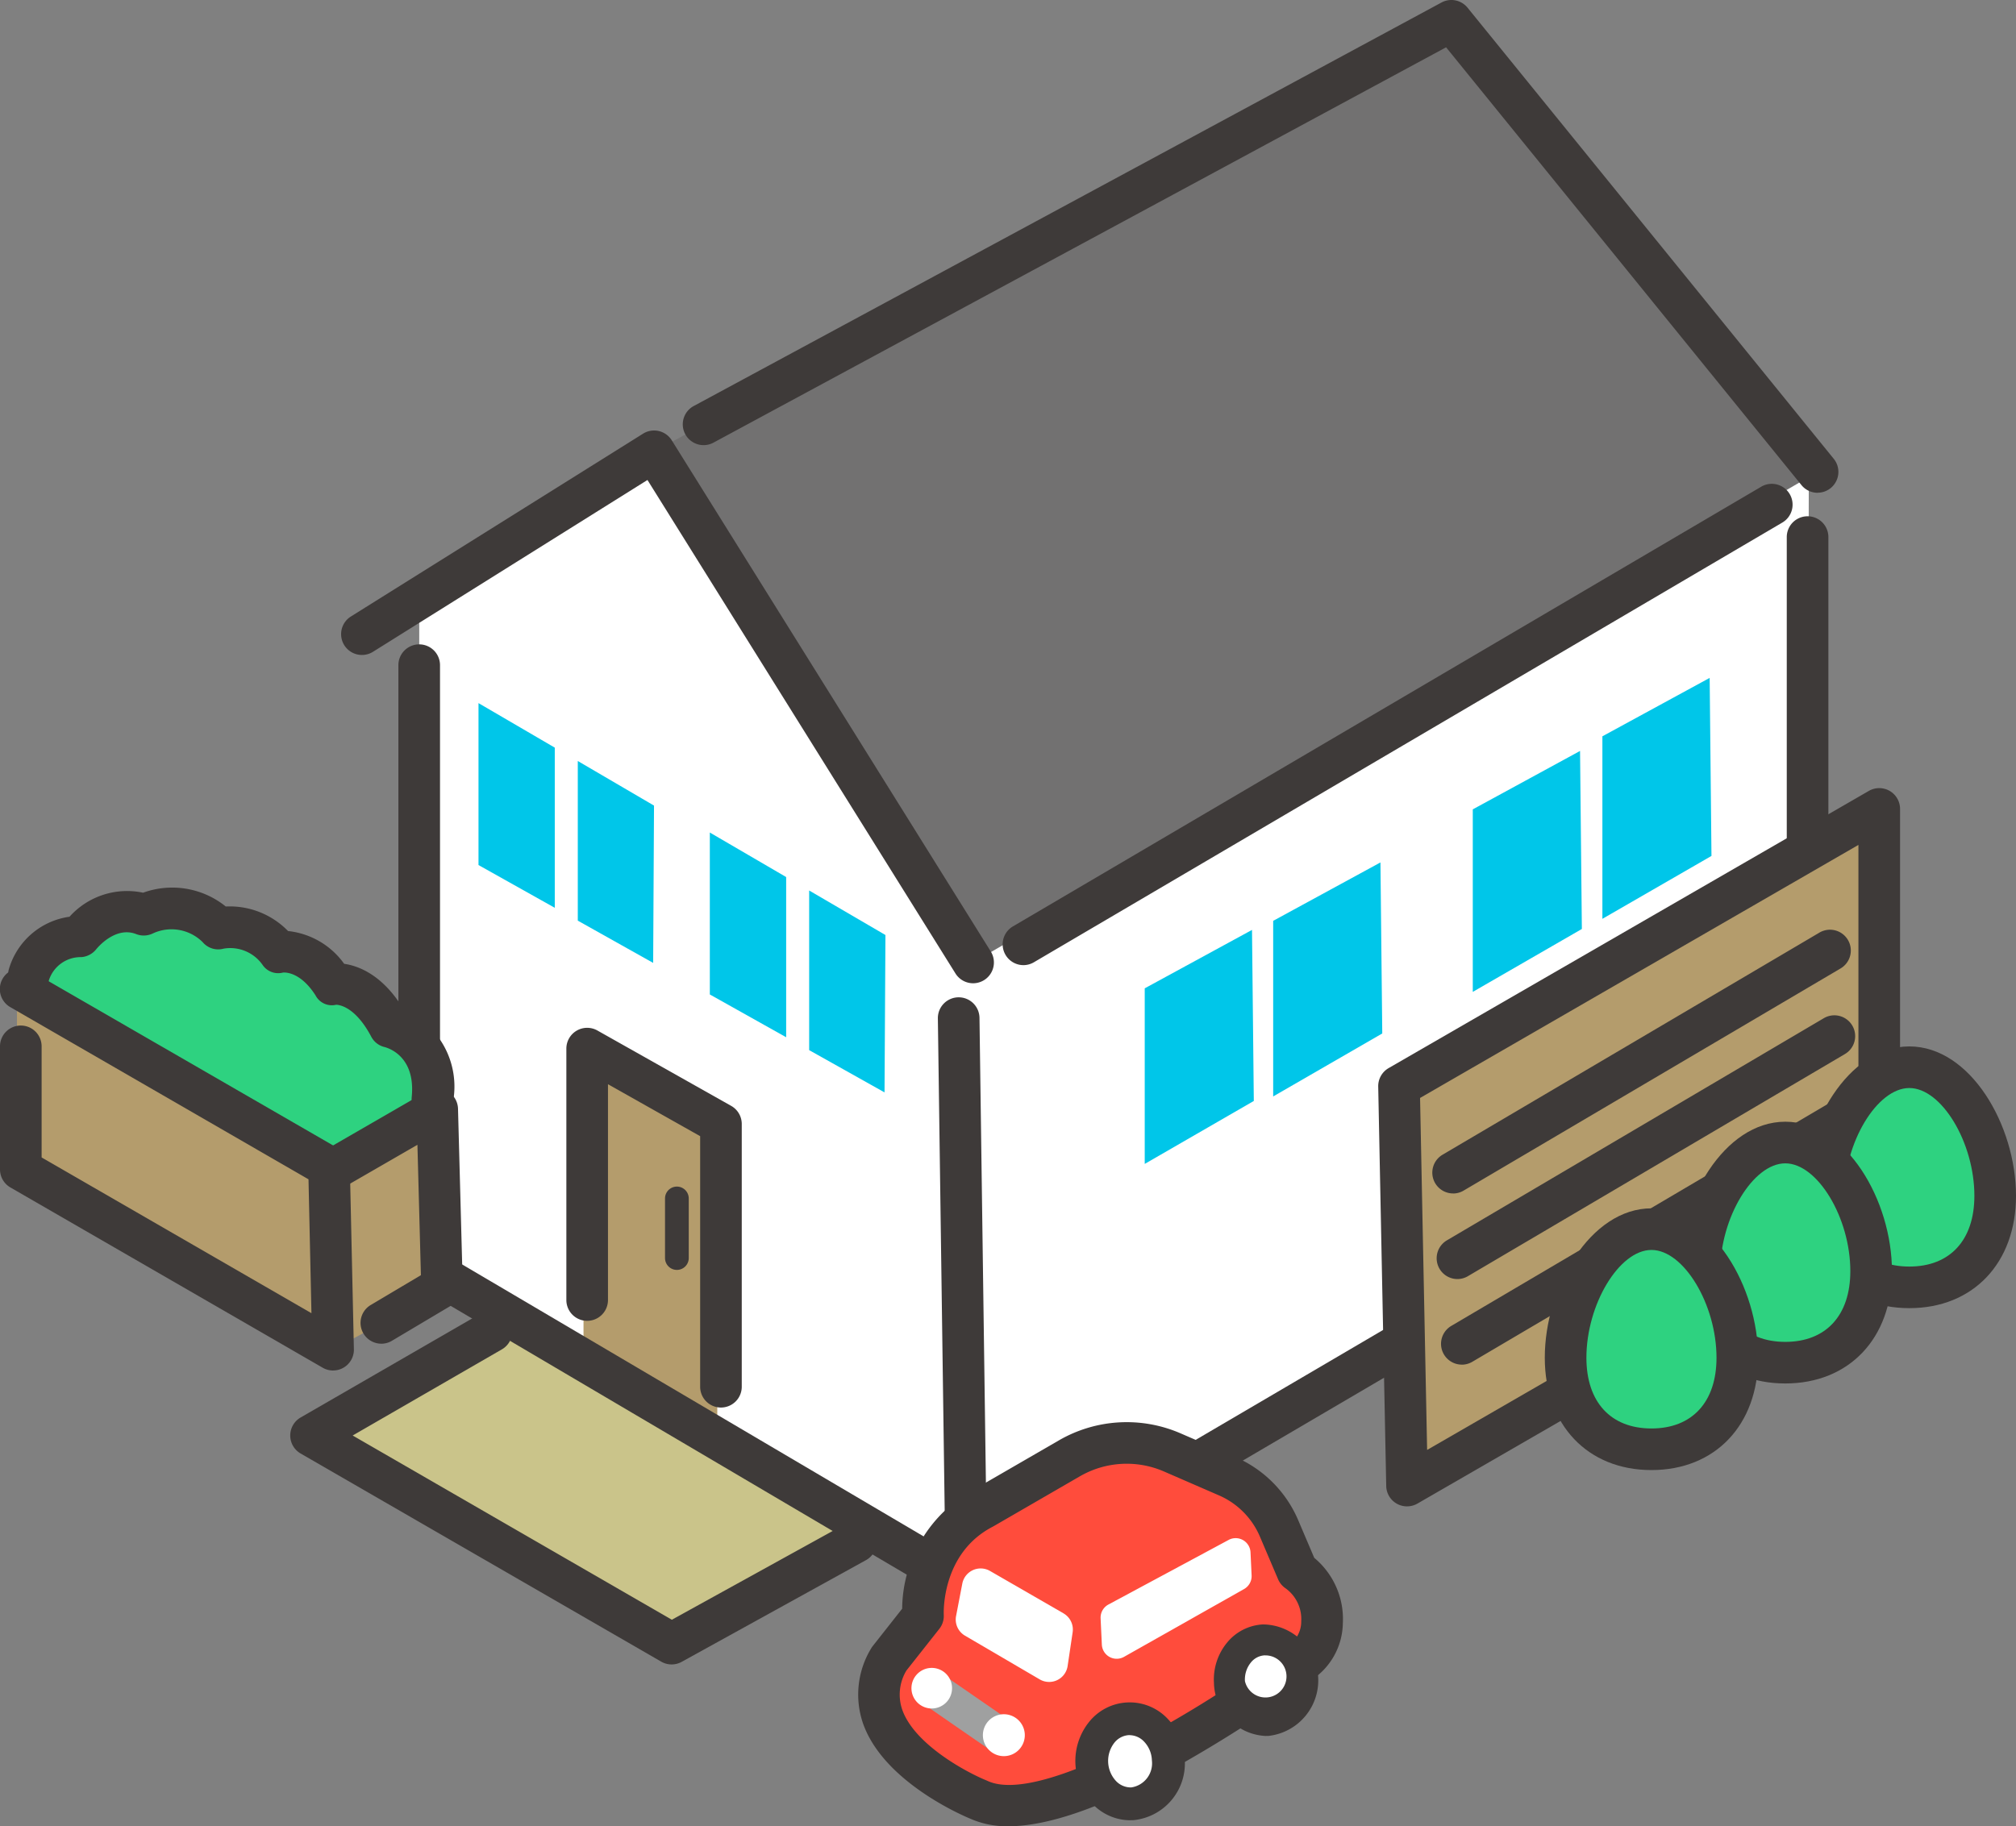
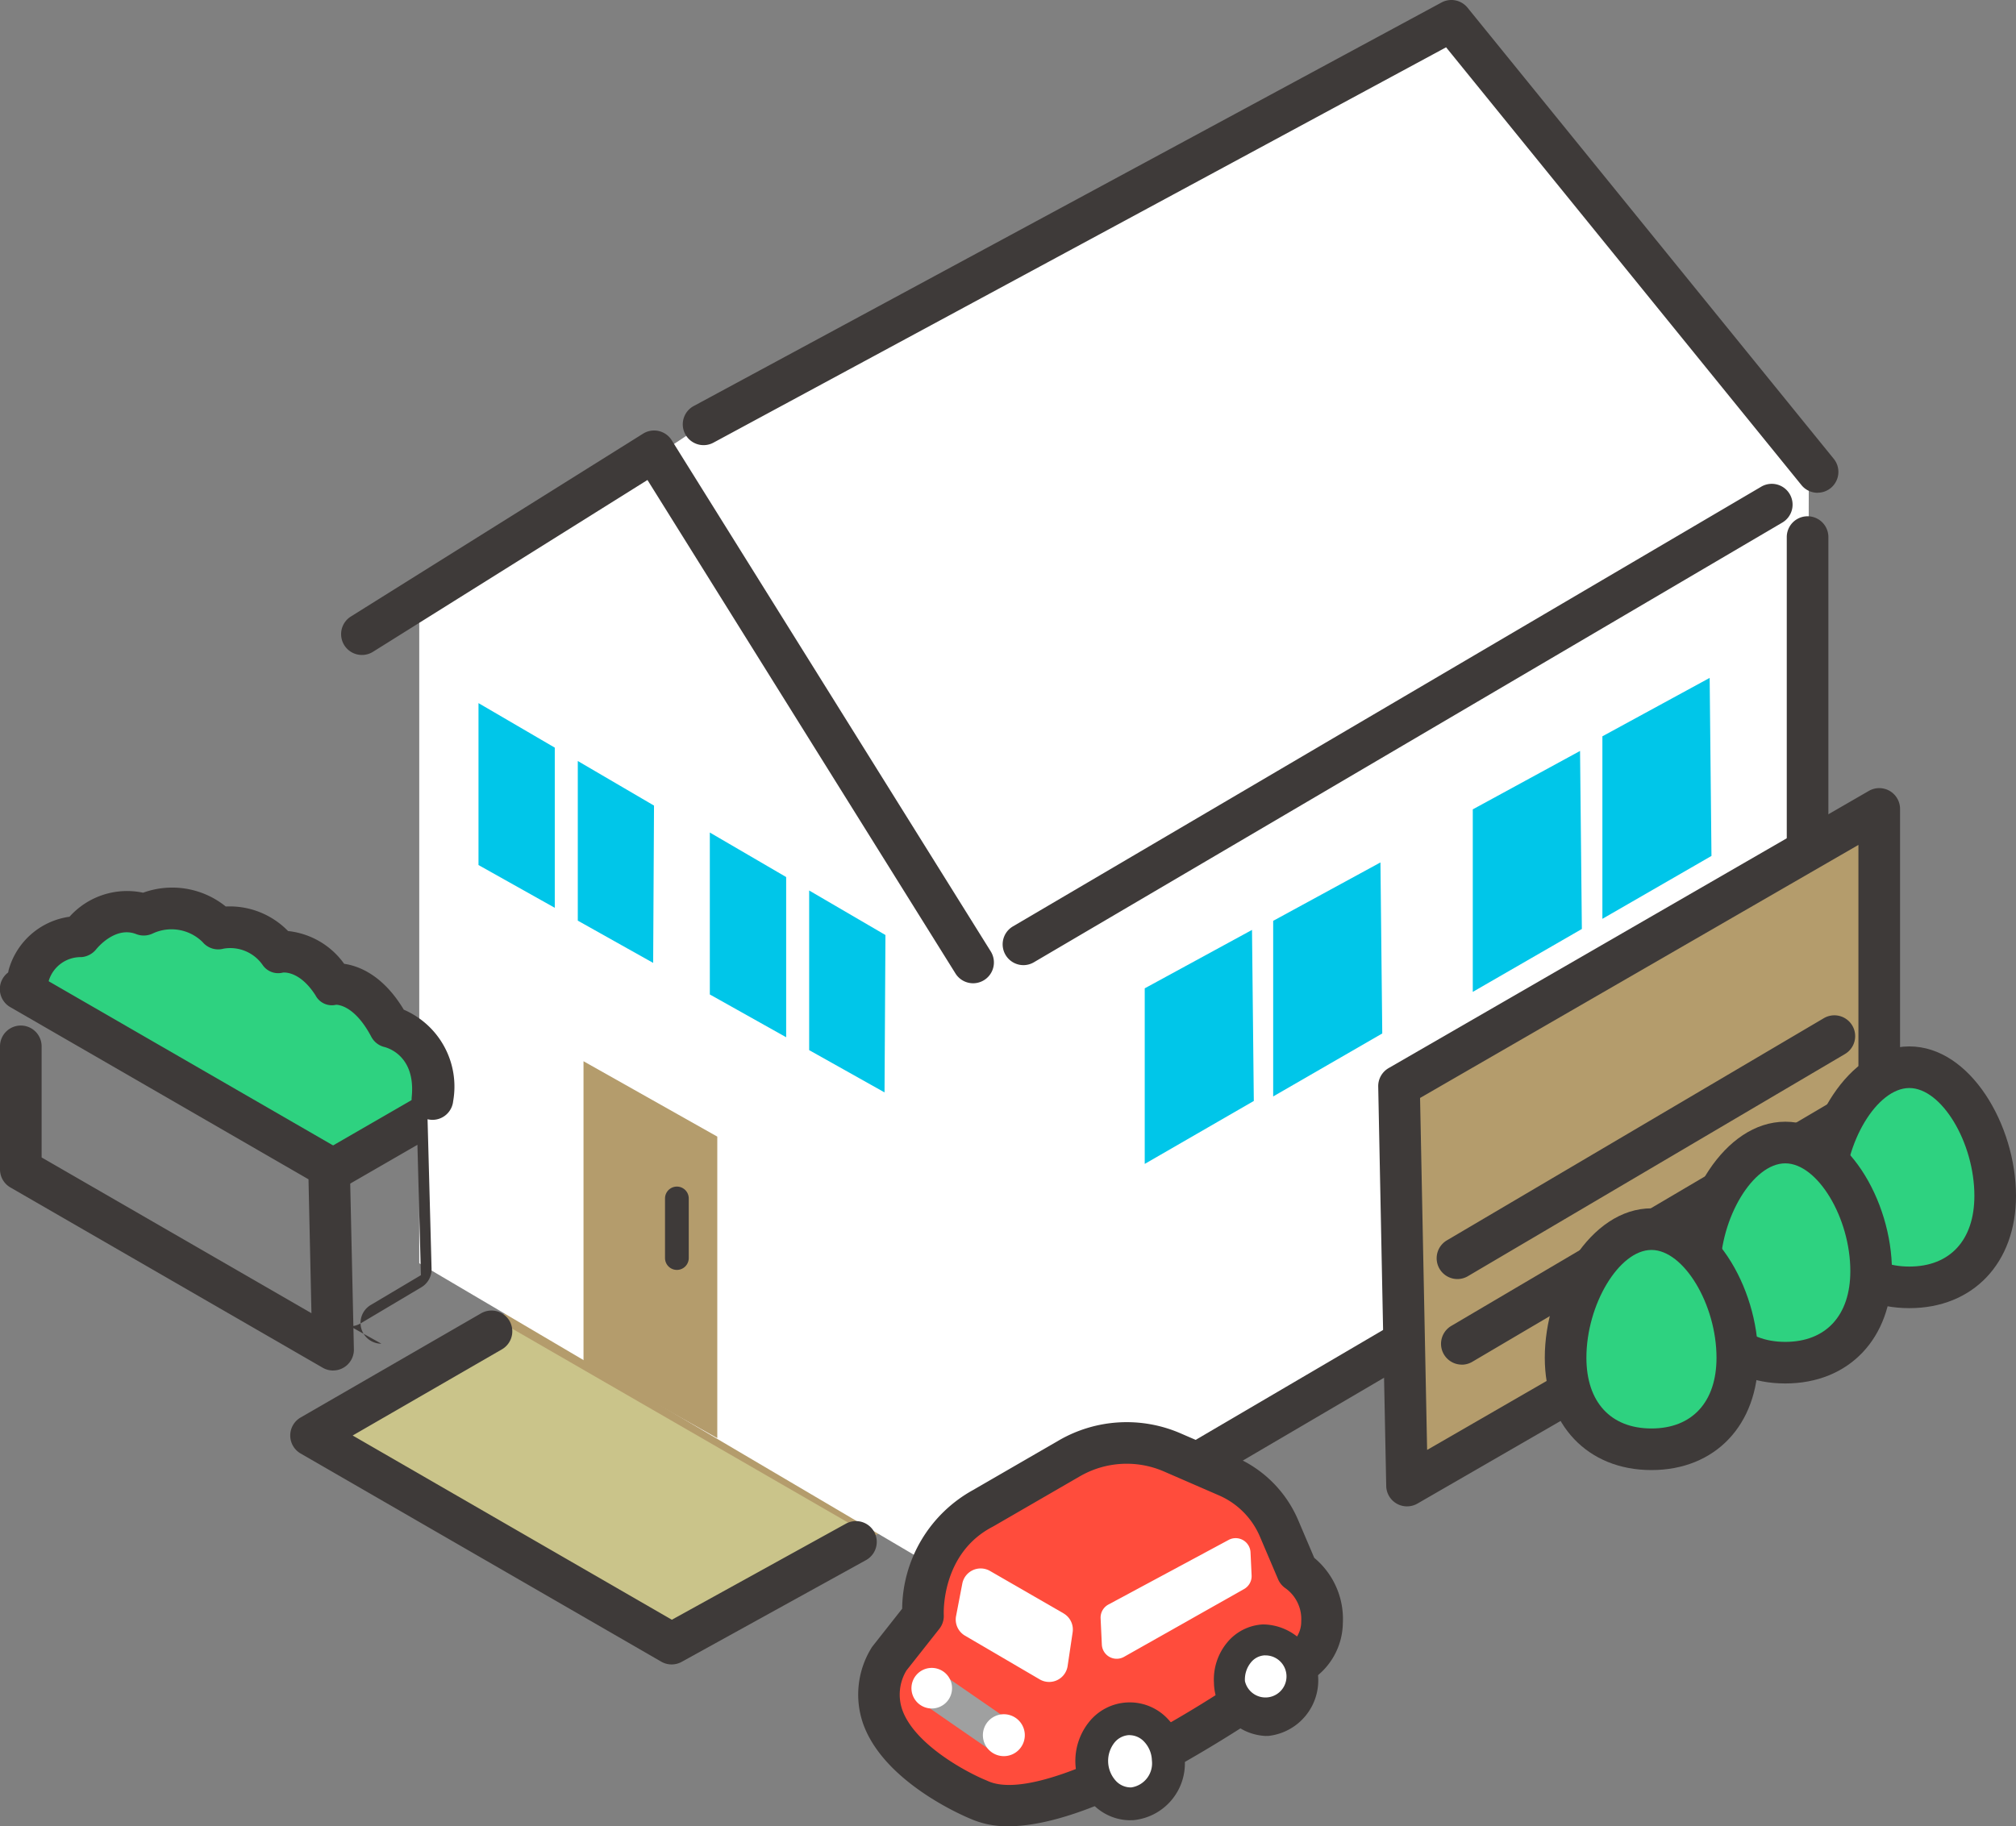
<svg xmlns="http://www.w3.org/2000/svg" width="136.983" height="124.122" viewBox="0 0 136.983 124.122">
  <rect x="0" y="0" width="136.983" height="124.122" fill="#808080" stroke="none" />
  <defs>
    <clipPath id="a">
      <rect width="136.983" height="124.122" fill="none" />
    </clipPath>
  </defs>
  <path d="M64.8,213.483l-13.968,8.8,24.5,14.146,16.3-8.67Z" transform="translate(-29.697 -124.717)" fill="#b49c6c" />
  <path d="M63.683,215.561l-12.249,7.073,24.5,14.146,12.525-6.914Z" transform="translate(-30.047 -125.93)" fill="#cac48a" />
  <path d="M68.511,43.625V87.847L105.7,109.77,162.845,77.1l.087-45.072L138.642,3.4,87.859,30.813Z" transform="translate(-40.024 -1.987)" fill="#fff" />
-   <path d="M106.886,32.661,128.562,67.4l57.385-33.336L161.542,3.4Z" transform="translate(-62.443 -1.987)" fill="#727171" />
  <g transform="translate(0 0)">
    <g clip-path="url(#a)">
      <path d="M188.725,33.493a1.411,1.411,0,0,1-1.1-.523L163.479,3.215,113.726,30.07a1.414,1.414,0,1,1-1.343-2.488L163.167.17a1.413,1.413,0,0,1,1.77.353l24.886,30.665a1.414,1.414,0,0,1-1.1,2.3" transform="translate(-65.22 0)" fill="#3e3a39" />
      <path d="M165.264,111.8a1.414,1.414,0,0,1-.718-2.633l50.839-29.881a1.414,1.414,0,1,1,1.433,2.438L165.979,111.6a1.408,1.408,0,0,1-.715.2" transform="translate(-95.72 -46.203)" fill="#3e3a39" />
      <path d="M98.686,107.939a1.413,1.413,0,0,1-1.2-.666L76.558,73.733,57.907,85.411a1.414,1.414,0,1,1-1.5-2.4L76.258,70.585a1.414,1.414,0,0,1,1.95.45l21.676,34.741a1.415,1.415,0,0,1-1.2,2.163" transform="translate(-32.564 -41.11)" fill="#3e3a39" />
      <path d="M166.6,156.753a1.414,1.414,0,0,1-.717-2.634L217.909,123.6V85.8a1.414,1.414,0,0,1,2.828,0v38.617a1.413,1.413,0,0,1-.7,1.22l-52.721,30.926a1.407,1.407,0,0,1-.714.195" transform="translate(-96.502 -49.297)" fill="#3e3a39" />
      <path d="M95.354,193.961V173.468l9.09,5.123v20.494Z" transform="translate(-55.706 -101.34)" fill="#b49c6c" />
-       <path d="M103.058,193.814a1.414,1.414,0,0,1-1.414-1.414V175.37l-6.263-3.53v14.667a1.414,1.414,0,0,1-2.828,0V169.42a1.414,1.414,0,0,1,2.108-1.232l9.09,5.123a1.413,1.413,0,0,1,.72,1.232V192.4a1.414,1.414,0,0,1-1.414,1.414" transform="translate(-54.07 -98.149)" fill="#3e3a39" />
      <path d="M208.056,156.877V144.942l7.289-3.97.123,11.625Z" transform="translate(-121.546 -82.356)" fill="#00c6e9" />
      <path d="M240.672,139.124V126.718l7.289-3.97.123,12.1Z" transform="translate(-140.6 -71.709)" fill="#00c6e9" />
      <path d="M261.854,127.184V114.778l7.289-3.97.123,12.1Z" transform="translate(-152.975 -64.734)" fill="#00c6e9" />
      <path d="M187.065,167.906V155.972l7.289-3.97.123,11.625Z" transform="translate(-109.283 -88.799)" fill="#00c6e9" />
-       <path d="M103.715,170.73a1.414,1.414,0,0,1-.718-.2l-37.19-21.923a1.414,1.414,0,0,1-.7-1.218V106.742a1.414,1.414,0,0,1,2.828,0v39.843l34.328,20.236-.5-36.071a1.414,1.414,0,0,1,1.394-1.433h.02a1.414,1.414,0,0,1,1.414,1.394l.533,38.586a1.413,1.413,0,0,1-1.414,1.433" transform="translate(-38.037 -61.533)" fill="#3e3a39" />
      <path d="M78.194,114.93v11.006l5.183,2.906V117.956Z" transform="translate(-45.681 -67.142)" fill="#00c6e9" />
      <path d="M99.6,127.43,94.421,124.4v10.85l5.121,2.872Z" transform="translate(-55.161 -72.677)" fill="#00c6e9" />
      <path d="M116,136.086v11.006L121.187,150V139.112Z" transform="translate(-67.769 -79.502)" fill="#00c6e9" />
      <path d="M137.413,148.586l-5.183-3.026v10.85l5.121,2.872Z" transform="translate(-77.249 -85.036)" fill="#00c6e9" />
      <path d="M109.48,199.622a.806.806,0,0,1-.806-.806v-4.051a.806.806,0,1,1,1.612,0v4.051a.806.806,0,0,1-.806.806" transform="translate(-63.487 -113.311)" fill="#3e3a39" />
-       <path d="M2.774,161.692v12.1l21.753,12.243,7.128-3.873V169.856L23.984,174.1Z" transform="translate(-1.621 -94.461)" fill="#b49c6c" />
      <path d="M5.2,152.642s.107-2.032,2.994-2.245c0,0,1.879-2.434,4.339-1.472,0,0,3.03-1.425,5.071.937a4.091,4.091,0,0,1,4.117,1.6s2.006-.424,3.675,2.176c0,0,2.107-.361,3.839,2.9,0,0,2.529-.46,2.911,3.566v2.4l-7.019,3.882-20.4-12.086Z" transform="translate(-2.765 -86.753)" fill="#2ed280" />
      <path d="M22.632,185.622a1.412,1.412,0,0,1-.707-.19L.707,173.181A1.414,1.414,0,0,1,0,171.957V163.59a1.414,1.414,0,1,1,2.828,0v7.551l18.334,10.586-.2-9.1L.707,160.93a1.414,1.414,0,1,1,1.414-2.449l20.943,12.092a1.415,1.415,0,0,1,.707,1.193l.275,12.41a1.414,1.414,0,0,1-1.414,1.445" transform="translate(0 -92.474)" fill="#3e3a39" />
-       <path d="M56.112,195.269a1.414,1.414,0,0,1-.724-2.63l3.41-2.027-.237-8.861-4.748,2.741a1.414,1.414,0,1,1-1.414-2.449l6.8-3.929a1.414,1.414,0,0,1,2.12,1.187l.323,12.064a1.414,1.414,0,0,1-.691,1.254l-4.122,2.452a1.408,1.408,0,0,1-.721.2" transform="translate(-30.198 -103.943)" fill="#3e3a39" />
+       <path d="M56.112,195.269a1.414,1.414,0,0,1-.724-2.63l3.41-2.027-.237-8.861-4.748,2.741a1.414,1.414,0,1,1-1.414-2.449l6.8-3.929l.323,12.064a1.414,1.414,0,0,1-.691,1.254l-4.122,2.452a1.408,1.408,0,0,1-.721.2" transform="translate(-30.198 -103.943)" fill="#3e3a39" />
      <path d="M30.162,160.884c-.047,0-.094,0-.141-.007a1.414,1.414,0,0,1-1.267-1.547c.267-2.689-1.492-3.3-1.847-3.393a1.372,1.372,0,0,1-.906-.709c-1.084-2.044-2.179-2.16-2.383-2.164a1.249,1.249,0,0,1-1.4-.638c-1.005-1.566-2.012-1.568-2.214-1.55a1.279,1.279,0,0,1-1.376-.509,2.678,2.678,0,0,0-2.659-1.116,1.38,1.38,0,0,1-1.422-.445,3.006,3.006,0,0,0-3.4-.582,1.413,1.413,0,0,1-1.117.037c-1.427-.558-2.659.962-2.711,1.027a1.437,1.437,0,0,1-1.008.538,2.268,2.268,0,0,0-2.2,1.543,1.4,1.4,0,0,1-1.7,1.03,1.424,1.424,0,0,1-1.04-1.718,5.009,5.009,0,0,1,4.131-3.6,5.25,5.25,0,0,1,5-1.633,5.794,5.794,0,0,1,5.616.937,5.531,5.531,0,0,1,4.232,1.668,5.382,5.382,0,0,1,3.813,2.227c1.026.15,2.654.788,4.053,3.12a5.687,5.687,0,0,1,3.354,6.212,1.414,1.414,0,0,1-1.405,1.274" transform="translate(-0.778 -84.774)" fill="#3e3a39" />
      <path d="M73.345,238.283a1.411,1.411,0,0,1-.707-.19l-24.5-14.146a1.414,1.414,0,0,1,0-2.449l12.25-7.073a1.414,1.414,0,1,1,1.414,2.449l-10.129,5.849,21.687,12.522,11.826-6.528a1.414,1.414,0,1,1,1.367,2.476l-12.525,6.914a1.417,1.417,0,0,1-.684.176" transform="translate(-27.71 -125.157)" fill="#3e3a39" />
      <path d="M172.065,244.562l-1.233-2.893a6.761,6.761,0,0,0-3.533-3.554l-3.751-1.623a7.743,7.743,0,0,0-6.953.4L150.71,240.3c-4.371,2.269-4.078,7.316-4.078,7.316l-2.3,2.923c-3.266,5.793,6.08,9.559,6.08,9.559,5.706,2.7,21.787-9.279,21.787-9.279,2.015-1.133,2.186-4.644-.13-6.257" transform="translate(-83.912 -137.786)" fill="#ff4c3c" />
      <path d="M150.454,259.928a6.122,6.122,0,0,1-2.6-.514c-.556-.23-5.9-2.528-7.284-6.475a6.032,6.032,0,0,1,.539-5.074,1.431,1.431,0,0,1,.121-.181l2-2.539a9.313,9.313,0,0,1,4.81-8.063l5.859-3.39a9.193,9.193,0,0,1,8.222-.478l3.751,1.624a8.14,8.14,0,0,1,4.273,4.3l1.086,2.55a5.4,5.4,0,0,1,1.942,4.455,4.694,4.694,0,0,1-2.189,3.883,92.5,92.5,0,0,1-8.839,5.7c-5.01,2.812-8.873,4.2-11.7,4.205m-6.926-10.585a3.166,3.166,0,0,0-.286,2.655c.831,2.379,4.406,4.278,5.714,4.809l.074.032c3.6,1.7,14.382-4.7,20.338-9.135a1.347,1.347,0,0,1,.151-.1,1.911,1.911,0,0,0,.835-1.6,2.575,2.575,0,0,0-1.08-2.261,1.417,1.417,0,0,1-.493-.606l-1.232-2.893a5.325,5.325,0,0,0-2.795-2.81L161,235.809a6.352,6.352,0,0,0-5.683.33l-5.885,3.405-.057.031c-3.517,1.826-3.32,5.937-3.318,5.979a1.412,1.412,0,0,1-.3.957Z" transform="translate(-81.93 -135.806)" fill="#3e3a39" />
      <path d="M200.905,270.906a2.477,2.477,0,1,0,2.331-2.852,2.612,2.612,0,0,0-2.331,2.852" transform="translate(-117.367 -156.596)" fill="#fff" />
      <path d="M201.906,273.1a3.685,3.685,0,0,1-3.538-3.627,3.936,3.936,0,0,1,.866-2.686,3.372,3.372,0,0,1,2.469-1.269,3.8,3.8,0,0,1,.359,7.578c-.052,0-.1,0-.156,0m-.047-5.475H201.8a1.288,1.288,0,0,0-.934.5,1.828,1.828,0,0,0-.392,1.25,1.43,1.43,0,1,0,1.383-1.748" transform="translate(-115.883 -155.112)" fill="#3e3a39" />
      <path d="M178.415,283.969a2.617,2.617,0,1,0,2.462-3.012,2.759,2.759,0,0,0-2.462,3.012" transform="translate(-104.228 -164.134)" fill="#fff" />
      <path d="M179.468,286.285a3.57,3.57,0,0,1-2.555-1.093,4.238,4.238,0,0,1-.264-5.575,3.536,3.536,0,0,1,5.331-.253,4.154,4.154,0,0,1,1.179,2.738,3.874,3.874,0,0,1-3.523,4.178c-.056,0-.112,0-.168,0m-.047-5.783h-.059a1.361,1.361,0,0,0-.988.525,2.011,2.011,0,0,0,.123,2.6,1.38,1.38,0,0,0,1.032.429,1.654,1.654,0,0,0,1.4-1.845,1.929,1.929,0,0,0-.537-1.275,1.369,1.369,0,0,0-.973-.431" transform="translate(-102.661 -162.567)" fill="#3e3a39" />
      <path d="M163.518,259.429l-5-2.884a1.27,1.27,0,0,0-1.882.859l-.423,2.2a1.269,1.269,0,0,0,.6,1.336l5.079,2.973a1.269,1.269,0,0,0,1.9-.909l.341-2.29a1.27,1.27,0,0,0-.62-1.286" transform="translate(-91.249 -149.773)" fill="#fff" />
      <path d="M188.552,251.545l-8.166,4.39a1.009,1.009,0,0,0-.531.938l.084,1.786a1.011,1.011,0,0,0,1.507.832l8.156-4.608a1.01,1.01,0,0,0,.513-.928l-.074-1.569a1.011,1.011,0,0,0-1.488-.842" transform="translate(-105.071 -146.881)" fill="#fff" />
      <path d="M155.334,278.753a1.2,1.2,0,0,1-.681-.213l-4.76-3.289a1.2,1.2,0,1,1,1.364-1.974l4.76,3.289a1.2,1.2,0,0,1-.683,2.187" transform="translate(-87.265 -159.523)" fill="#9fa0a0" />
      <path d="M160.62,281.7a1.424,1.424,0,1,0,1.355-1.49,1.425,1.425,0,0,0-1.355,1.49" transform="translate(-93.833 -163.698)" fill="#fff" />
      <path d="M148.946,274.079a1.379,1.379,0,1,0,1.312-1.443,1.379,1.379,0,0,0-1.312,1.443" transform="translate(-87.013 -159.273)" fill="#fff" />
      <path d="M229.166,178.213l-.544-27.151,32.63-18.84v27.465Z" transform="translate(-133.561 -77.244)" fill="#b49c6c" />
      <path d="M227.179,177.64a1.414,1.414,0,0,1-1.414-1.385l-.544-27.151a1.414,1.414,0,0,1,.707-1.252l32.63-18.84a1.414,1.414,0,0,1,2.121,1.225V157.7a1.413,1.413,0,0,1-.707,1.224l-32.086,18.526a1.413,1.413,0,0,1-.707.189m.886-27.758.479,23.923,29.306-16.921v-24.2Z" transform="translate(-131.574 -75.257)" fill="#3e3a39" />
-       <path d="M235.473,169.908a1.414,1.414,0,0,1-.719-2.632l25.593-15.087a1.414,1.414,0,1,1,1.436,2.436L236.19,169.712a1.409,1.409,0,0,1-.717.2" transform="translate(-136.736 -88.794)" fill="#3e3a39" />
      <path d="M236.185,183.9a1.414,1.414,0,0,1-.719-2.632l25.593-15.088a1.414,1.414,0,1,1,1.436,2.436L236.9,183.7a1.407,1.407,0,0,1-.717.2" transform="translate(-137.152 -96.967)" fill="#3e3a39" />
      <path d="M236.9,197.888a1.414,1.414,0,0,1-.719-2.632l25.593-15.088a1.414,1.414,0,1,1,1.436,2.436l-25.593,15.087a1.406,1.406,0,0,1-.717.2" transform="translate(-137.57 -105.139)" fill="#3e3a39" />
      <path d="M309.65,183.188c0,4.131-2.612,6.22-5.835,6.22s-5.834-2.089-5.834-6.22,2.612-8.741,5.834-8.741,5.835,4.609,5.835,8.741" transform="translate(-174.08 -101.912)" fill="#2ed280" />
      <path d="M301.828,188.835c-4.335,0-7.248-3.068-7.248-7.634,0-4.793,3.1-10.155,7.248-10.155s7.248,5.361,7.248,10.155c0,4.566-2.913,7.634-7.248,7.634m0-14.961c-2.19,0-4.42,3.7-4.42,7.327,0,3.01,1.652,4.807,4.42,4.807s4.42-1.8,4.42-4.807c0-3.629-2.231-7.327-4.42-7.327" transform="translate(-172.093 -99.925)" fill="#3e3a39" />
      <path d="M289.379,195.5c0,4.131-2.612,6.22-5.835,6.22s-5.834-2.089-5.834-6.22,2.612-8.741,5.834-8.741,5.835,4.609,5.835,8.741" transform="translate(-162.238 -109.105)" fill="#2ed280" />
      <path d="M281.558,201.147c-4.336,0-7.248-3.068-7.248-7.635,0-4.793,3.1-10.155,7.248-10.155s7.248,5.361,7.248,10.155c0,4.567-2.913,7.635-7.248,7.635m0-14.961c-2.19,0-4.42,3.7-4.42,7.327,0,3.01,1.652,4.807,4.42,4.807s4.42-1.8,4.42-4.807c0-3.629-2.231-7.327-4.42-7.327" transform="translate(-160.252 -107.118)" fill="#3e3a39" />
      <path d="M267.51,209.651c0,4.131-2.612,6.22-5.835,6.22s-5.834-2.089-5.834-6.22,2.612-8.741,5.834-8.741,5.835,4.61,5.835,8.741" transform="translate(-149.462 -117.372)" fill="#2ed280" />
      <path d="M259.688,215.3c-4.336,0-7.248-3.068-7.248-7.634,0-4.793,3.1-10.155,7.248-10.155s7.248,5.361,7.248,10.155c0,4.567-2.913,7.634-7.248,7.634m0-14.961c-2.19,0-4.42,3.7-4.42,7.327,0,3.01,1.652,4.807,4.42,4.807s4.42-1.8,4.42-4.807c0-3.629-2.231-7.327-4.42-7.327" transform="translate(-147.475 -115.385)" fill="#3e3a39" />
    </g>
  </g>
</svg>